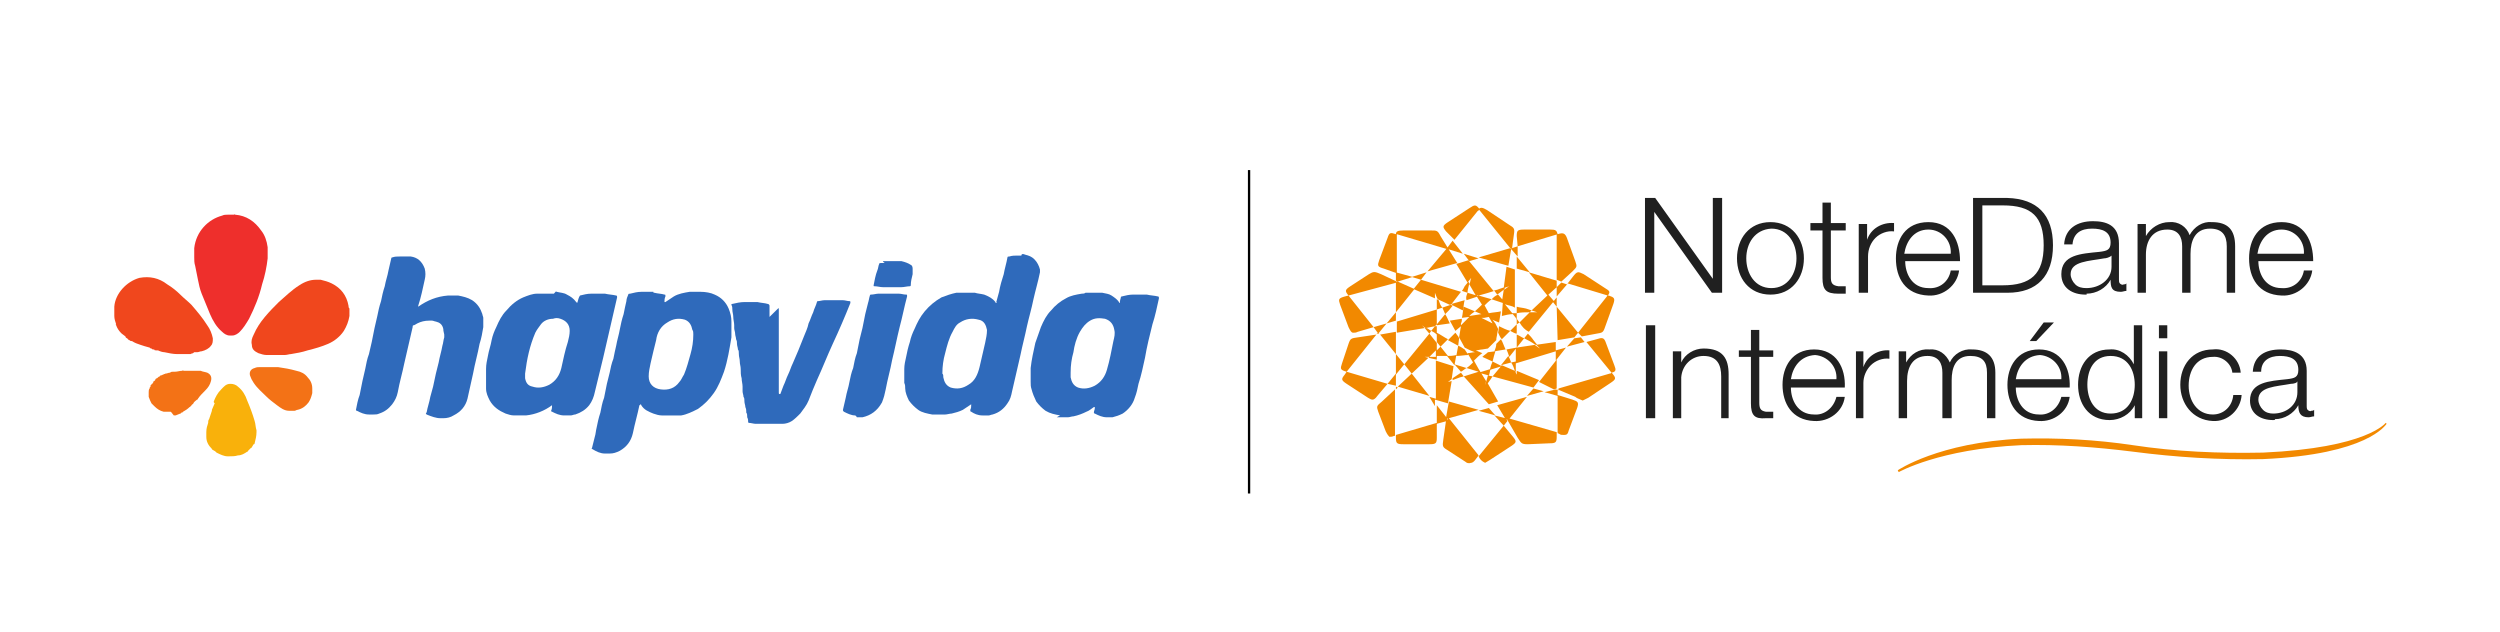
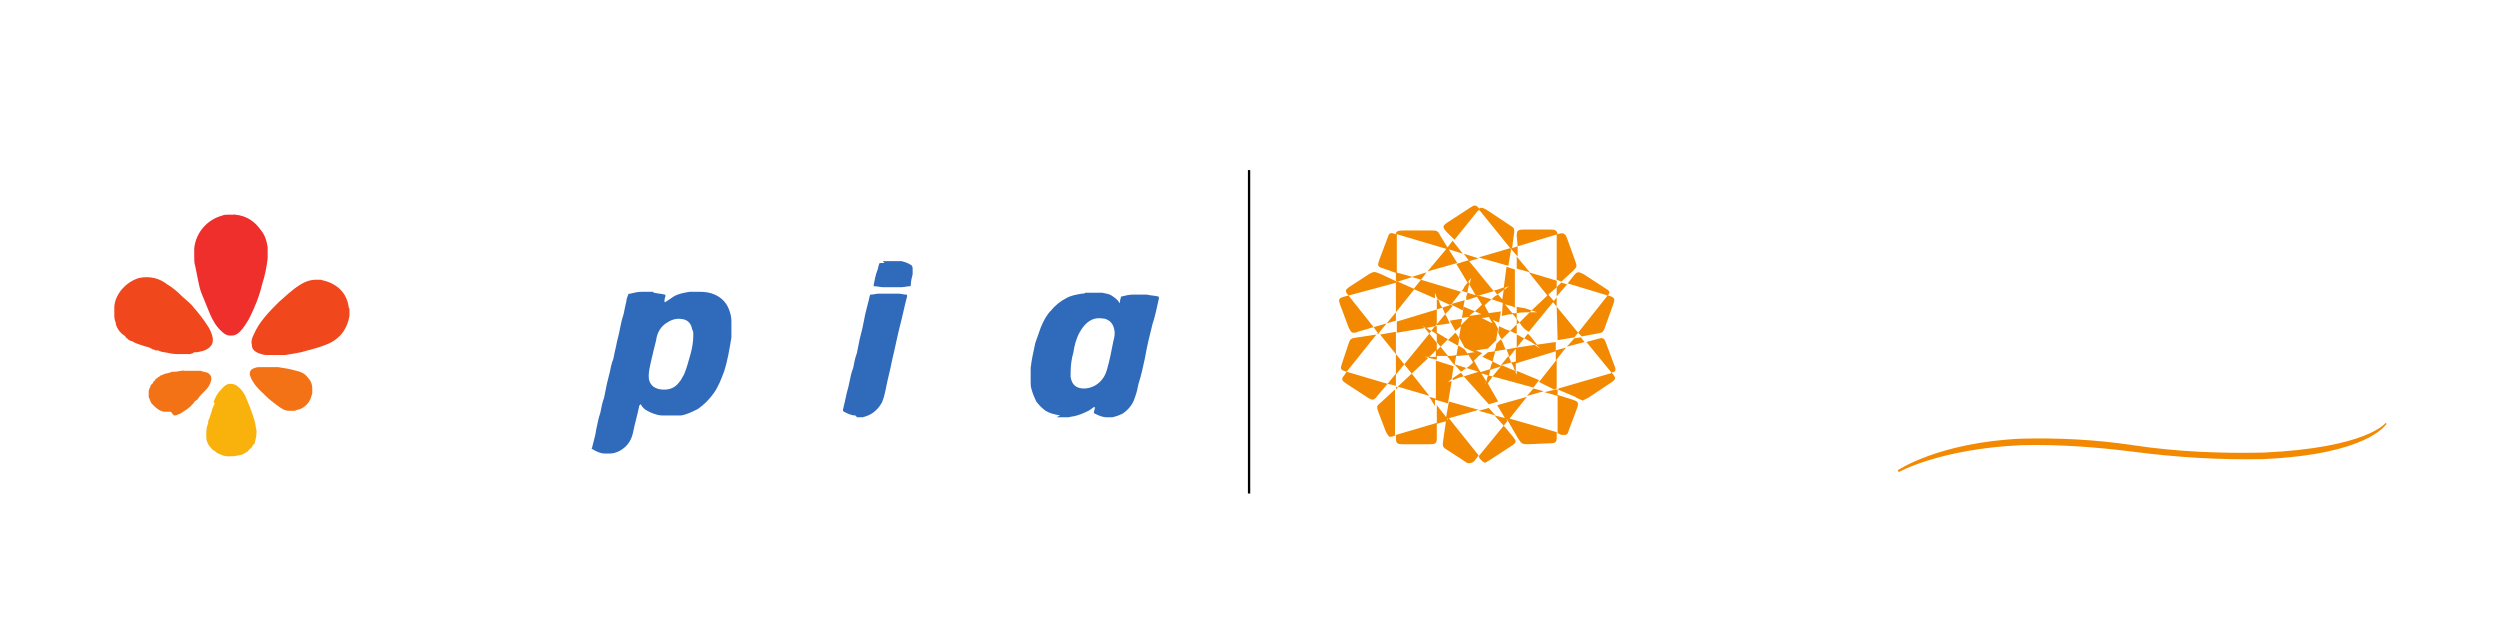
<svg xmlns="http://www.w3.org/2000/svg" id="Camada_1" x="0px" y="0px" viewBox="0 0 269 68" style="enable-background:new 0 0 269 68;" xml:space="preserve">
  <style type="text/css">	.st0{fill:#F28900;}	.st1{fill:#202020;}	.st2{fill:none;stroke:#000000;stroke-width:0.25;stroke-miterlimit:10;}	.st3{fill:#EE2F2C;}	.st4{fill:#F0471D;}	.st5{fill:#F9B10B;}	.st6{fill:#F37216;}	.st7{fill:#2F6ABB;}</style>
  <g>
    <g>
      <path id="Caminho_127" class="st0" d="M256.7,45.5c0,0-2,2.7-13.2,3.2c-4.7,0.1-9.4-0.1-14-0.8c-4-0.6-8-0.8-12-0.7   c-8.9,0.4-13.3,3.4-13.3,3.4l0.1,0.2c0,0,4.4-2.5,13.2-2.9c4-0.1,8,0.2,12,0.7c4.6,0.6,9.3,0.9,14,0.8c11.3-0.5,13.2-3.7,13.3-3.8   L256.7,45.5z" />
-       <path id="União_3" class="st1" d="M244.6,45.2c-1.4,0-2.5-0.7-2.5-2.1c0-2,2.1-2.1,4-2.3c0.8-0.1,1.2-0.2,1.2-1   c0-1.2-0.9-1.5-2-1.5c-1.1,0-2,0.5-2,1.7h-0.9c0.1-1.7,1.3-2.4,3-2.4c1.3,0,2.8,0.4,2.8,2.3v3.8c0,0.1,0,0.3,0.1,0.4   c0.1,0.1,0.3,0.2,0.4,0.1c0.1,0,0.2,0,0.3-0.1v0.7c-0.2,0-0.4,0.1-0.6,0.1c-0.9,0-1.1-0.5-1.1-1.3h0c-0.5,0.9-1.5,1.5-2.5,1.5   C244.8,45.2,244.7,45.2,244.6,45.2z M246.5,41.3c-1.6,0.3-3.5,0.3-3.5,1.7c0,0.4,0.2,0.8,0.5,1.1c0.3,0.3,0.7,0.4,1.1,0.4   c1.4,0,2.6-0.9,2.6-2.3V41h0C247.2,41.2,246.8,41.3,246.5,41.3L246.5,41.3z M227,45.2c-2.3,0-3.4-1.8-3.4-3.8s1.1-3.8,3.4-3.8   c1.1-0.1,2.1,0.6,2.6,1.6h0v-4.2h0.9v10h-0.8v-1.4h0C229.2,44.6,228.1,45.2,227,45.2L227,45.2z M224.6,41.4c0,1.5,0.7,3.1,2.5,3.1   l0,0c1.9,0,2.6-1.6,2.6-3.1s-0.7-3.1-2.6-3.1C225.3,38.3,224.6,39.8,224.6,41.4z M234.6,41.4c0-2.1,1.3-3.8,3.5-3.8   c1.5-0.2,2.9,1,3,2.5h-0.9c-0.1-1-1.1-1.8-2.1-1.7c-1.8,0-2.6,1.5-2.6,3.1s0.9,3.1,2.6,3.1c1.2,0,2.1-0.9,2.2-2.1h0.9   c-0.1,1.6-1.5,2.9-3.1,2.8C235.9,45.2,234.6,43.4,234.6,41.4L234.6,41.4z M216,41.4c0-1.9,1-3.8,3.4-3.8c2.4,0,3.4,2,3.3,4.1h-5.8   c0,1.3,0.7,2.9,2.5,2.9c1.1,0.1,2.1-0.7,2.4-1.9h0.9c-0.2,1.6-1.7,2.7-3.3,2.6C217,45.2,216,43.4,216,41.4L216,41.4z M216.9,40.8   h4.9c0.1-1.4-1-2.5-2.3-2.6c0,0,0,0,0,0C217.9,38.3,217.1,39.5,216.9,40.8L216.9,40.8z M191.8,41.4c0-1.9,1-3.8,3.4-3.8   c2.4,0,3.4,2,3.3,4.1h-5.8c0,1.3,0.7,2.9,2.5,2.9c1.1,0.1,2.1-0.7,2.4-1.9h0.9c-0.2,1.6-1.7,2.7-3.3,2.6   C192.8,45.2,191.8,43.4,191.8,41.4L191.8,41.4z M192.7,40.8h4.9c0.1-1.4-1-2.5-2.3-2.6c0,0,0,0,0,0   C193.7,38.3,192.9,39.5,192.7,40.8L192.7,40.8z M188.4,43.4v-5h-1.3v-0.7h1.3v-2.2h0.9v2.2h1.5v0.7h-1.5v4.9c0,0.6,0.1,0.9,0.7,1   c0.3,0,0.5,0,0.8,0V45c-0.3,0-0.5,0-0.8,0C188.8,45.1,188.4,44.7,188.4,43.4L188.4,43.4z M209,45v-4.9c0-1-0.4-1.8-1.6-1.8   c-1.6,0-2.2,1.2-2.2,2.7v4h-0.9v-7.2h0.8V39h0c0.5-0.9,1.4-1.5,2.5-1.4c1-0.1,1.8,0.5,2.2,1.4c0.4-0.9,1.4-1.5,2.4-1.4   c1.6,0,2.5,0.8,2.5,2.5V45h-0.9v-4.9c0-1.2-0.5-1.8-1.8-1.8c-1.6,0-2,1.3-2,2.6V45L209,45z M177.1,45v-10h1v10L177.1,45z    M232.3,45v-7.2h0.9V45L232.3,45z M185.2,45v-4.5c0-1.2-0.4-2.2-1.9-2.2c-1.3,0-2.3,1-2.4,2.3c0,0.1,0,0.1,0,0.2V45h-0.9v-7.2h0.9   V39h0c0.4-0.9,1.4-1.5,2.4-1.5c2.1,0,2.7,1.1,2.7,2.8V45L185.2,45z M199.7,45v-7.2h0.8v1.7h0c0.4-1.2,1.6-1.9,2.8-1.8v0.9   c-0.7-0.1-1.5,0.2-2,0.7c-0.5,0.5-0.8,1.2-0.8,1.9V45L199.7,45z M218.4,36.7l1.5-2h1.1l-1.9,2H218.4z M232.3,36.4v-1.4h0.9v1.4   H232.3z M224.4,31.7c-1.4,0-2.6-0.7-2.6-2.2c0-2.1,2.1-2.2,4.1-2.4c0.8-0.1,1.2-0.2,1.2-1c0-1.2-0.9-1.5-2-1.5   c-1.2,0-2,0.5-2.1,1.7h-0.9c0.1-1.7,1.4-2.5,3.1-2.5c1.4,0,2.8,0.4,2.8,2.4v3.9c0,0.1,0,0.3,0.1,0.4c0.1,0.1,0.3,0.2,0.4,0.1   c0.1,0,0.2,0,0.3-0.1v0.8c-0.2,0-0.4,0.1-0.6,0.1c-1,0-1.1-0.5-1.1-1.3h0c-0.5,0.9-1.5,1.5-2.6,1.5   C224.6,31.7,224.5,31.7,224.4,31.7L224.4,31.7z M226.4,27.8c-1.6,0.3-3.6,0.3-3.6,1.7c0,0.4,0.2,0.8,0.5,1.1   c0.3,0.3,0.7,0.4,1.2,0.4c1.4,0,2.7-0.9,2.7-2.3v-1.2h0C227,27.7,226.6,27.8,226.4,27.8L226.4,27.8z M242,27.8c0-2,1-3.9,3.5-3.9   c2.5,0,3.4,2.1,3.4,4.2h-5.9c0,1.3,0.7,2.9,2.5,2.9c1.2,0.1,2.2-0.7,2.4-1.9h0.9c-0.2,1.6-1.7,2.8-3.3,2.7   C243,31.7,242,29.9,242,27.8z M242.9,27.3h5c0.1-1.4-1-2.6-2.4-2.6c0,0,0,0,0,0C243.9,24.7,243.1,26,242.9,27.3L242.9,27.3z    M204,27.8c0-2,1-3.9,3.5-3.9c2.5,0,3.4,2.1,3.4,4.2h-5.9c0,1.3,0.7,2.9,2.5,2.9c1.2,0.1,2.2-0.7,2.4-1.9h0.9   c-0.2,1.6-1.7,2.8-3.3,2.7C205,31.7,204,29.9,204,27.8L204,27.8z M204.9,27.3h5c0.1-1.4-1-2.6-2.4-2.6c0,0,0,0,0,0   C205.9,24.7,205.1,26,204.9,27.3L204.9,27.3z M186.9,27.8c0-2.1,1.3-3.9,3.6-3.9c2.3,0,3.6,1.8,3.6,3.9s-1.3,3.9-3.6,3.9   S186.9,29.9,186.9,27.8L186.9,27.8z M187.9,27.8c0,1.6,0.9,3.2,2.7,3.2c1.8,0,2.7-1.6,2.7-3.2c0-1.6-0.9-3.2-2.7-3.2   C188.8,24.7,187.9,26.2,187.9,27.8z M196.1,29.9v-5.1h-1.3v-0.8h1.3v-2.2h0.9v2.2h1.6v0.8h-1.6v5c0,0.6,0.1,0.9,0.8,1   c0.3,0,0.5,0,0.8,0v0.8c-0.3,0-0.5,0-0.8,0C196.5,31.6,196.1,31.2,196.1,29.9L196.1,29.9z M239.6,31.5v-5c0-1.2-0.5-1.9-1.8-1.9   c-1.6,0-2.1,1.3-2.1,2.7v4.2h-0.9v-5c0-1-0.4-1.8-1.6-1.8c-1.6,0-2.3,1.2-2.3,2.7v4.1H230v-7.4h0.9v1.3h0c0.5-0.9,1.5-1.5,2.5-1.5   c1-0.1,1.9,0.5,2.2,1.4c0.5-0.9,1.4-1.5,2.4-1.4c1.7,0,2.5,0.8,2.5,2.6v5L239.6,31.5z M200,31.5v-7.4h0.9v1.7h0   c0.4-1.2,1.6-1.9,2.9-1.8v0.9c-0.7-0.1-1.5,0.2-2,0.7c-0.5,0.5-0.8,1.2-0.8,2v3.9L200,31.5z M212.3,31.5V21.3h3.7   c3.2,0.1,4.9,1.8,4.9,5.1s-1.7,5.1-4.9,5.1L212.3,31.5z M213.3,30.7h2.2c3,0,4.4-1.2,4.4-4.3s-1.3-4.3-4.4-4.3h-2.2L213.3,30.7z    M184.2,31.5l-6.2-8.7h0v8.7h-1V21.3h1.1l6.2,8.7h0v-8.7h1v10.2H184.2z" />
    </g>
    <g>
      <path id="União_12" class="st0" d="M157.7,49.7l-2-1.3c-0.5-0.3-0.5-0.4-0.4-1.1l0.3-2.1l0.2-0.1l-0.2-0.2l0.3-1.7l3.2,0.9   l-3.2,0.9l3.2,4l-0.3,0.4c-0.2,0.3-0.4,0.4-0.5,0.4C158,49.9,157.8,49.8,157.7,49.7z M159.2,49.3l-0.1-0.2l2.7-3.3l1,1.2   c0.4,0.5,0.4,0.6-0.2,1l-2.3,1.5c-0.2,0.1-0.3,0.2-0.5,0.3C159.6,49.7,159.4,49.6,159.2,49.3z M151,47.8c-0.7,0-0.8-0.1-0.8-0.7   v-0.3l4.4-1.3v1.6c0,0.6-0.1,0.7-0.8,0.7L151,47.8z M164.4,47.8c-0.7,0-0.7-0.1-1.1-0.7l-1.1-1.9l0.1-0.2l5.2,1.5v0.5   c0,0.6-0.1,0.7-0.8,0.7L164.4,47.8z M149.1,46.4l-0.8-2.1c-0.2-0.6-0.2-0.6,0.4-1.1l1.4-1.3v5l-0.1,0c-0.2,0.1-0.3,0.1-0.5,0.1   C149.4,46.9,149.3,46.8,149.1,46.4z M167.8,46.7l-0.2-0.1v-4.1l1.6,0.5c0.6,0.2,0.7,0.3,0.5,0.9l-0.9,2.4   c-0.1,0.4-0.2,0.5-0.5,0.5C168.1,46.8,167.9,46.8,167.8,46.7L167.8,46.7z M160.8,44.7l1.2,0.3l0.2,0.3l-0.4,0.5L160.8,44.7z    M154.6,43.6l1.1,1.4l0,0.3l-1.1,0.3L154.6,43.6z M162,45.1l-0.9-1.5l3.2-0.9l-2,2.5L162,45.1z M159.1,44.2l1.1-0.3l0.7,0.8   L159.1,44.2z M157.5,40.5l-0.4,0.1l-0.8,0.3l0-0.2c0.3-0.2,0.6-0.4,0.9-0.6L157.5,40.5l1.6-0.5l-1.3-0.4c-0.2,0.1-0.4,0.3-0.6,0.4   l-0.7-0.8v0l1.3,0.4l0,0c0.3-0.2,0.5-0.4,0.7-0.6l-0.6-1c0.3,0,0.5-0.1,0.8-0.1l-0.5-0.2c-0.2-0.1-0.4-0.2-0.6-0.3l-0.6-1.1   l0.2-1.2l-0.6,0.5c-0.2-0.4-0.4-0.7-0.6-1.1l1.3-0.2c0,0.2,0,0.3-0.1,0.5l0,0.2l0.9-0.9l-0.8,0.1c0.1-0.4,0.1-0.8,0.2-1.2l1.2,0.5   l-0.4,0.3l-0.2,0.2l1.3-0.2l-0.7-0.3c0.3-0.3,0.7-0.6,0.9-0.9l0.6,1.1c0.5-0.1,0.9-0.1,1.3-0.2l-0.2,1.2l-0.5-0.2l-0.2-0.1   l0.3,0.4c0.1,0.2,0.2,0.4,0.3,0.6l-0.1,0.5c0,0.2-0.1,0.4-0.1,0.7l-0.4,0.4c-0.2,0.2-0.3,0.3-0.5,0.5l-0.6,0.1   c-0.2,0-0.5,0.1-0.7,0.1l0.7,0.3c-0.3,0.2-0.6,0.5-0.9,0.8l0.5,0.9l0,0h0l0.8,1.3c0,0.1-0.1,0.3-0.1,0.4l0.2-0.3l1.2,2.1l-1,0.3   L157.5,40.5z M160.6,34.8l-0.4-0.7l-0.5,0.1l-0.3,0L160.6,34.8z M153.8,42.7l0.7,0.2v-4.1h0l1.9,0.6l0,0l-0.2,1.4   c-0.1,0.1-0.3,0.2-0.4,0.3l0.4-0.1l-0.4,2.4l-1.4-0.4v0.7L153.8,42.7z M147.2,42.8l-2.3-1.5c-0.6-0.4-0.6-0.5-0.2-1l0.2-0.3   l4.4,1.3l-1.1,1.3c-0.2,0.3-0.4,0.4-0.5,0.4C147.5,43,147.4,42.9,147.2,42.8L147.2,42.8z M169.5,42.7l-1.9-0.8v0.7l-1.4-0.4   l1.2-0.3l0.3,0.1v-0.2l5.5-1.6c0.1,0,0.1,0,0.2-0.1l-2.7-3.3l1.1-0.3c0.6-0.2,0.8-0.2,1,0.4l0.9,2.4c0.2,0.5,0.2,0.7-0.3,0.8   l0.1,0.1c0.4,0.5,0.4,0.6-0.2,1l-2.4,1.6c-0.2,0.1-0.4,0.2-0.6,0.3C169.8,42.9,169.6,42.8,169.5,42.7L169.5,42.7z M165,41.8   l1.1,0.3l-1.8,0.5L165,41.8z M150.4,41.6l1.5-1.4l-0.8-1l2.7-3.3l0,0l0.8,1v0.8l0.4-0.4l-0.4-0.5v-1c0.4,0.2,0.8,0.5,1.2,0.7   l-0.8,0.8l0.8,1l0,0c-0.4,0-0.8,0-1.2,0v0.4l-0.9-0.2l0.1-0.1c0.2,0,0.5,0,0.7,0v-0.7l-0.7,0.7l-0.5,0l0.4,0.1l-1.8,1.7l1.9,2.4   L150.4,41.6z M150.2,41.6l0.2,0.1l-0.2,0.2V41.6z M160.6,40.5l1-1.2l1.4,0.6c-0.1-0.3-0.2-0.6-0.4-0.9l-1.1,0.3l0.8-1l0,0   c0.1,0.2,0.2,0.4,0.3,0.7l0.5-0.1v0.3l0,0.8l-0.1-0.1c0.1,0.1,0.1,0.3,0.2,0.4l0-0.4l2.4,1l-0.6,0.8L160.6,40.5z M165.6,41.1   l1.9-2.4v3.1l-0.3,0.1L165.6,41.1z M149.3,41.3l0.9-1.1v1.3L149.3,41.3z M159.8,41.4c0.1-0.3,0.2-0.6,0.3-1l0.5,0.1l-0.2,0.3   l-0.5,0.7L159.8,41.4z M159.1,40.1L159.1,40.1l1.3-0.4h0c-0.1,0.2-0.1,0.5-0.2,0.7L159.1,40.1z M150.2,38.1l0.9,1.1l-0.9,1.1V38.1   z M144.9,40c-0.7-0.2-0.7-0.3-0.5-0.9l0.7-2.1c0.2-0.6,0.3-0.6,1-0.7l2-0.3L144.9,40L144.9,40z M160.6,38.9l-1.1-0.5   c0.2-0.2,0.4-0.3,0.6-0.5l0.8-0.1C160.8,38.1,160.7,38.5,160.6,38.9l1,0.5l-1.3,0.4C160.4,39.4,160.5,39.1,160.6,38.9z    M156.5,39.3l-0.8-1c0.3,0,0.6,0,1-0.1L156.5,39.3L156.5,39.3z M163.2,37.4l2-0.3c-0.4-0.3-0.8-0.5-1.2-0.7l0.4-0.5   c0.2,0.2,0.4,0.4,0.6,0.7l0.4,0.5l-0.3,0c0.2,0.1,0.4,0.3,0.6,0.4l-0.4-0.4l2.1-0.3v0.9l1.1-0.3l-1.1,1.4v-1l-4.3,1.3V37.4z    M162.1,37.6l1.1-0.2l-0.8,1C162.3,38.1,162.2,37.8,162.1,37.6L162.1,37.6z M156.9,37.2c-0.4-0.2-0.7-0.4-1.1-0.6l0.8-0.8l0.3,0.4   l0.1,0.2L156.9,37.2c0.3,0.1,0.5,0.3,0.7,0.4l0.4,0.6c-0.4,0-0.8,0.1-1.3,0.1L156.9,37.2z M148.5,36l1.7-0.3v2.4L148.5,36z    M161,37l0.5-0.5c0.2,0.3,0.3,0.7,0.5,1.1l-1.2,0.2C160.9,37.5,161,37.3,161,37z M163.2,36c0.3,0.1,0.5,0.3,0.8,0.4l-0.8,1V36z    M169.4,36.4l0.7-0.1l0.4,0.5l-1.9,0.5L169.4,36.4z M167.5,33l2.3,2.8l-0.4,0.5l-1.8,0.3L167.5,33z M161.2,35.8l0.1-0.7   c0.4,0.2,0.8,0.4,1.2,0.5l-0.9,0.9C161.4,36.3,161.3,36,161.2,35.8L161.2,35.8z M169.8,35.8l3.1-3.9c0-0.1,0.1-0.1,0.1-0.1l0.1,0   c0.6,0.2,0.7,0.3,0.5,0.9l-0.9,2.5c-0.2,0.6-0.3,0.6-0.9,0.7l-1.6,0.3L169.8,35.8z M148.3,35.8l0.1,0.1l-0.3,0L148.3,35.8z    M162.5,35.6l0.7-0.7v1C163,35.9,162.7,35.7,162.5,35.6z M154,35.6l-0.2,0.3l-0.5-0.6l0.2,0C153.6,35.3,153.8,35.5,154,35.6   l0.4-0.5l-1,0.2c-0.1-0.1-0.3-0.2-0.4-0.3l0.3,0.3l-3,0.5v-1.2l4.3-1.3c0-0.2,0-0.3,0-0.5l0-0.6l0.2,0.1c0.1,0.3,0.2,0.6,0.4,0.8   l-0.6,0.2c0,0.6,0,1,0,1.6l-0.2,0.2l0.2,0v0.9C154.4,35.8,154.2,35.7,154,35.6z M147.8,35.2l1.4-0.4l-0.9,1.1L147.8,35.2z    M163.5,34.7L163.5,34.7l-0.3,0.2v-0.6L163.5,34.7l1.1-1.1c0.2,0,0.5,0,0.8,0l-0.6-0.2l-0.2,0.2c-0.5,0-0.9,0-1.4,0.1V33   c0.3,0.1,0.6,0.1,1,0.2l0.6,0.2l1.8-1.7l0.6,0.7l-2.7,3.3C164.1,35.5,163.8,35.2,163.5,34.7L163.5,34.7z M145.1,35.2l-0.9-2.4   c-0.2-0.6-0.2-0.7,0.5-0.9l0.4-0.1l2.7,3.4l-1.7,0.5c-0.2,0.1-0.3,0.1-0.5,0.1C145.4,35.8,145.3,35.6,145.1,35.2L145.1,35.2z    M154.6,35v-0.1l0.9-1.1c-0.1-0.2-0.2-0.5-0.3-0.7l0.9-0.3l0.2,0.1l-0.4,0.5l-0.4,0.4c0.2,0.3,0.3,0.6,0.5,1L154.6,35L154.6,35z    M150.2,33.6v0.9l-1,0.3L150.2,33.6z M163.1,34.2l-0.4-0.5c0.2,0,0.3,0,0.5,0v0.7L163.1,34.2z M161.7,32.6l-0.6-0.2l-0.6-0.2   c0.2-0.2,0.4-0.4,0.7-0.5l0.6,0.7L161.7,32.6L161.7,32.6l0.2,0.1l0.9,1.1c-0.4,0-0.8,0.1-1.2,0.2L161.7,32.6z M150.2,30.3l0.2,0   l1.8,0.8l-2,2.5V30.3z M156.2,32.8L156.2,32.8l0.1-0.1l-0.3,0.1l-1.3-0.6c-0.1-0.2-0.2-0.4-0.3-0.7l0,0.6l-2.3-1l0.8-1l-1-0.3   l1.6-0.5l-0.6,0.8l4.3,1.3c-0.4,0.5-0.6,0.8-1,1.3l1.4-0.4c-0.1,0.3-0.1,0.7-0.2,1.1L156.2,32.8z M161.8,32.7l-0.2-0.2l0.2-1.3   c0.2-0.1,0.4-0.3,0.6-0.4l-0.6,0.2l0.3-2.3l0.9,0.3v4.1C162.7,32.9,162.4,32.9,161.8,32.7L161.8,32.7z M158.9,31.9L158.9,31.9   l0.2-0.1l1.4,0.4c-0.3,0.2-0.6,0.5-0.9,0.8L158.9,31.9z M167.1,32.5l0.4-0.5V33L167.1,32.5z M157.9,31.5l-0.6-0.2   c0.1-0.1,0.2-0.3,0.3-0.5l0.4-0.5l0.1,0.2C158,31,157.9,31.2,157.9,31.5l1,0.3l0.1,0.1l-0.6,0.2l-0.6,0.2   C157.7,32,157.8,31.8,157.9,31.5L157.9,31.5z M167.5,30.9l-1,0.9l-2-2.5l3,0.9v-4.8c0-0.1,0-0.1,0-0.2l0.1,0   c0.6-0.2,0.8-0.1,1,0.4l0.9,2.5c0.2,0.6,0.2,0.6-0.3,1.1l-1.2,1.1l-0.5-0.2L167.5,30.9l0.5-0.5l0.6,0.2l0.7-0.9   c0.4-0.5,0.5-0.5,1.1-0.2l2.3,1.5c0.5,0.3,0.6,0.4,0.3,0.8l-4.3-1.3l-1.2,1.4V30.9z M158.8,31.8l-0.7-1.2c0.1-0.2,0.1-0.4,0.2-0.7   l-0.4,0.5l-1.2-2l1.3-0.4l2.7,3.3c0.2-0.1,0.4-0.1,0.6-0.2l0.6-0.2l0,0.2c-0.3,0.2-0.5,0.4-0.8,0.6l-0.3-0.4   c-0.6,0.2-1,0.3-1.7,0.5L158.8,31.8z M145.1,31.8c-0.4-0.5-0.4-0.6,0.2-1l2-1.3c0.5-0.3,0.6-0.3,1.3,0l1.7,0.8v0.1L145.1,31.8   L145.1,31.8z M150.2,30.2v-0.9l1.8,0.5l-1.6,0.5L150.2,30.2z M155.7,26.7l0.1,0l1,1.6l-3.2,0.9L155.7,26.7z M163.2,28.9v-1.3   l1.4,1.7L163.2,28.9z M148.9,28.9c-0.7-0.2-0.7-0.3-0.5-0.9l0.9-2.4c0.2-0.6,0.3-0.6,0.9-0.4c0-0.3,0.2-0.4,0.8-0.4h3   c0.6,0,0.7,0,1,0.6l0.8,1.3l-0.1,0.1l-5.4-1.6l0,0c0,0.1,0,0.2,0,0.3v3.9L148.9,28.9z M159.1,27.7l3.4-1l0.1,0.1l0-0.1l-0.1,0   l-3.4-4.2l0,0c0.2-0.2,0.4-0.2,0.9,0.1l2.4,1.6c0.5,0.3,0.6,0.4,0.5,1l-0.2,1.5l0.6-0.2v1.1l-0.7-0.8l-0.3,1.8L159.1,27.7z    M157.5,27.3l1.6,0.5l-1,0.3L157.5,27.3z M155.8,26.8l-0.1-0.1l0.6-0.8l1.1,1.4L155.8,26.8z M163.2,25.4c0-0.6,0.1-0.7,0.8-0.7   h2.8c0.6,0,0.7,0.1,0.8,0.5l-4.3,1.3L163.2,25.4z M155.6,24.9c-0.4-0.5-0.4-0.6,0.2-1l2.3-1.5c0.6-0.4,0.7-0.4,1.1,0.1   c-0.1,0.1-0.1,0.2-0.2,0.2l-2.5,3.1L155.6,24.9z" />
    </g>
  </g>
  <line class="st2" x1="134.4" y1="18.3" x2="134.4" y2="53.1" />
  <g>
    <path class="st3" d="M25.3,23.1c1.2,0.1,2.1,0.7,2.8,1.7c0.4,0.5,0.6,1.1,0.7,1.8c0,0.1,0,0.1,0,0.2c0,0.2,0,0.4,0,0.6  c0,0.1,0,0.1,0,0.2c0,0,0,0.1,0,0.1c0,0,0,0.1,0,0.1c-0.1,0.9-0.3,1.9-0.6,2.8c-0.3,1.3-0.8,2.5-1.4,3.7c-0.3,0.5-0.6,1-1,1.4  c-0.2,0.2-0.5,0.4-0.8,0.4c-0.1,0-0.2,0-0.3,0c-0.3,0-0.6-0.2-0.8-0.4c-0.6-0.5-1-1.2-1.3-1.9c-0.3-0.7-0.6-1.5-0.9-2.2  c-0.2-0.5-0.3-1-0.4-1.5c-0.1-0.5-0.2-1-0.3-1.5c-0.1-0.3-0.1-0.6-0.1-0.9c0-0.1,0-0.1,0-0.2c0-0.1,0-0.1,0-0.2c0-0.2,0-0.4,0-0.6  c0.2-1.8,1.5-3.1,3-3.5c0.2-0.1,0.4-0.1,0.6-0.1c0.2,0,0.3,0,0.5,0c0.1,0,0.1,0,0.2,0C25.2,23.1,25.2,23,25.3,23.1z" />
    <path class="st4" d="M20.5,38.1c-0.1,0-0.3,0-0.4,0c-0.1,0-0.2,0-0.4,0c-0.1,0-0.1,0-0.2,0c-0.1,0-0.1,0-0.2,0c0,0-0.1,0-0.1,0  c0,0-0.1,0-0.1,0c-0.5,0-0.9-0.1-1.4-0.2c-0.2,0-0.5-0.1-0.7-0.2c-0.1,0-0.1,0-0.2,0c-0.1,0-0.2,0-0.2-0.1c0,0-0.1,0-0.1,0  c-0.1,0-0.1,0-0.2-0.1c-0.1,0-0.1,0-0.2-0.1c-0.4-0.1-0.7-0.2-1-0.3c-0.3-0.1-0.6-0.2-0.9-0.4c0,0-0.1,0-0.1,0  c-0.1,0-0.1-0.1-0.2-0.1c0,0-0.1,0-0.1-0.1c-0.1,0-0.1-0.1-0.1-0.1c-0.1,0-0.2-0.1-0.2-0.2c-0.1-0.1-0.3-0.2-0.4-0.3  c0,0-0.1-0.1-0.1-0.1c-0.2-0.2-0.4-0.5-0.5-0.8c0,0-0.1-0.1,0-0.1c-0.1-0.3-0.2-0.6-0.2-0.9c0,0,0-0.1,0-0.1c0,0,0-0.1,0-0.1  c0-0.1,0-0.1,0-0.2c0-0.1,0-0.3,0-0.4c0-0.1,0-0.1,0-0.2c0.1-1.4,1.3-2.7,2.7-3.1c1.1-0.2,2.1,0,3,0.7c0.5,0.3,1,0.7,1.4,1.1  c0.4,0.4,0.8,0.7,1.2,1.1c0.6,0.7,1.2,1.4,1.7,2.2c0.3,0.4,0.5,0.9,0.6,1.4c0,0,0,0.1,0,0.1c0,0.2,0,0.5-0.2,0.7  c-0.2,0.3-0.6,0.5-1,0.6c-0.2,0-0.3,0.1-0.5,0.1c0,0-0.1,0-0.1,0c0,0-0.1,0-0.1,0c0,0,0,0-0.1,0C20.7,38.1,20.6,38,20.5,38.1z" />
    <path class="st4" d="M34.5,30.1c0.4,0.1,0.8,0.2,1.2,0.4c1,0.5,1.6,1.3,1.8,2.4c0,0.1,0,0.2,0.1,0.3c0,0,0,0.1,0,0.1  c0,0.2,0,0.3,0,0.5c0,0.1,0,0.1,0,0.2c-0.1,0.6-0.3,1.1-0.6,1.6c-0.4,0.6-1,1.1-1.7,1.4c-0.7,0.3-1.4,0.5-2.2,0.7  c-0.6,0.2-1.2,0.3-1.8,0.4c-0.2,0-0.4,0.1-0.7,0.1c0,0-0.1,0-0.1,0c0,0-0.1,0-0.1,0c-0.1,0-0.1,0-0.2,0c-0.1,0-0.1,0-0.2,0  c-0.1,0-0.2,0-0.3,0c-0.1,0-0.3,0-0.4,0c-0.1,0-0.2,0-0.3,0c-0.1,0-0.1,0-0.2,0c0,0-0.1,0-0.1,0c-0.3,0-0.6-0.1-0.9-0.2  c-0.4-0.2-0.7-0.4-0.7-0.9c-0.1-0.4,0-0.7,0.2-1.1c0.3-0.7,0.7-1.3,1.2-1.9c0.5-0.6,1-1.1,1.5-1.6c0.7-0.6,1.4-1.3,2.2-1.8  c0.6-0.4,1.2-0.6,1.8-0.6c0.1,0,0.2,0,0.4,0c0.1,0,0.1,0,0.2,0C34.4,30.1,34.5,30.1,34.5,30.1z" />
    <path class="st5" d="M23,43.2c0.2-0.5,0.4-0.9,0.8-1.3c0.3-0.3,0.5-0.6,1-0.6c0.3,0,0.6,0.1,0.8,0.3c0.5,0.4,0.8,0.9,1,1.5  c0.3,0.7,0.6,1.5,0.8,2.2c0.1,0.3,0.1,0.7,0.2,1c0,0.1,0,0.1,0,0.2c0,0.4-0.1,0.8-0.2,1.2c0,0,0,0.1-0.1,0.1  c-0.1,0.1-0.1,0.2-0.2,0.3c0,0,0,0.1-0.1,0.1c-0.1,0.1-0.2,0.2-0.3,0.3c0,0.1-0.1,0.1-0.1,0.1c-0.3,0.2-0.6,0.4-1,0.4  c-0.3,0.1-0.6,0.1-1,0.1c0,0-0.1,0-0.1,0c-0.4,0-0.8-0.2-1.2-0.4c0,0-0.1-0.1-0.1-0.1c-0.1-0.1-0.2-0.1-0.3-0.2  c-0.1,0-0.1-0.1-0.1-0.1c-0.4-0.4-0.6-0.8-0.6-1.3c0-0.2,0-0.3,0-0.5c0-0.4,0.1-0.7,0.2-1c0-0.1,0-0.3,0.1-0.4  c0.1-0.3,0.2-0.6,0.3-0.9c0,0,0-0.1,0-0.1c0.1-0.2,0.2-0.5,0.3-0.7C23,43.3,23,43.3,23,43.2z" />
    <path class="st6" d="M29.9,39.5c0.7,0.1,1.3,0.2,2,0.4c0.5,0.1,0.9,0.3,1.2,0.7c0.3,0.3,0.5,0.7,0.5,1.2c0,0.1,0,0.3,0,0.4  c0,0,0,0.1,0,0.1c-0.1,0.4-0.2,0.7-0.4,1c-0.3,0.4-0.7,0.7-1.2,0.8c-0.1,0-0.2,0.1-0.3,0.1c-0.1,0-0.1,0-0.2,0c-0.1,0-0.1,0-0.2,0  c-0.1,0-0.1,0-0.2,0c-0.5,0-0.9-0.3-1.3-0.6c-0.4-0.3-0.8-0.6-1.1-0.9c-0.5-0.5-1-0.9-1.4-1.5c-0.2-0.3-0.3-0.5-0.4-0.8  c-0.1-0.4,0.1-0.7,0.5-0.8c0.2-0.1,0.4-0.1,0.6-0.1c0,0,0.1,0,0.1,0c0,0,0.1,0,0.1,0c0.1,0,0.2,0,0.3,0c0.1,0,0.1,0,0.2,0  c0.1,0,0.2,0,0.3,0c0.1,0,0.1,0,0.2,0c0,0,0.1,0,0.1,0c0,0,0.1,0,0.1,0C29.8,39.5,29.8,39.5,29.9,39.5z" />
    <path class="st6" d="M18.3,44.3c-0.1,0-0.1,0-0.2,0c-0.1,0-0.1,0-0.2,0c-0.1,0-0.1,0-0.2,0c0,0-0.1,0-0.1,0c-0.4-0.1-0.7-0.3-1-0.6  c0,0-0.1-0.1-0.1-0.1c0,0-0.1-0.1-0.1-0.1c0,0-0.1-0.1-0.1-0.1c-0.1-0.2-0.2-0.4-0.3-0.7c0-0.1,0-0.2,0-0.3c0-0.1,0-0.2,0-0.2  c0-0.1,0-0.3,0.1-0.4c0-0.1,0-0.1,0.1-0.2c0,0,0,0,0,0c0,0,0-0.1,0-0.1c0,0,0-0.1,0.1-0.1c0-0.1,0-0.1,0.1-0.1  c0-0.1,0.1-0.1,0.1-0.2c0,0,0-0.1,0.1-0.1c0,0,0.1-0.1,0.1-0.1c0-0.1,0.1-0.2,0.2-0.2c0.1-0.1,0.2-0.2,0.3-0.2  c0-0.1,0.1-0.1,0.1-0.1c0.1,0,0.2-0.1,0.3-0.1c0-0.1,0.1,0,0.2-0.1c0.2,0,0.3-0.1,0.5-0.1c0.1-0.1,0.2-0.1,0.3-0.1c0,0,0.1,0,0.1,0  c0,0,0.1,0,0.1,0c0.3,0,0.5-0.1,0.8-0.1c0.1-0.1,0.1,0,0.2,0c0.1,0,0.2,0,0.3,0c0.1,0,0.1,0,0.2,0c0.1,0,0.1,0,0.2,0  c0.3,0,0.5,0,0.8,0c0.1,0,0.1,0,0.2,0c0,0,0.1,0,0.1,0c0.2,0.1,0.4,0.1,0.7,0.2c0.4,0.2,0.5,0.5,0.4,0.9c-0.1,0.4-0.3,0.7-0.6,1  c-0.3,0.3-0.6,0.6-0.8,0.9c0,0.1-0.1,0.1-0.1,0.1c-0.1,0.1-0.3,0.2-0.4,0.4c0,0.1-0.1,0.1-0.1,0.1c0,0,0,0-0.1,0.1  c0,0.1-0.1,0.1-0.1,0.1c0,0,0,0,0,0c0,0.1-0.1,0.1-0.1,0.1c-0.2,0.2-0.5,0.4-0.7,0.5c0,0-0.1,0.1-0.1,0.1c0,0-0.1,0-0.1,0  c0,0.1-0.1,0.1-0.1,0.1c-0.2,0.1-0.3,0.1-0.5,0.2c0,0-0.1,0-0.1,0c0,0-0.1,0-0.1,0C18.4,44.3,18.4,44.3,18.3,44.3z" />
-     <path class="st7" d="M47.7,35.4c-0.1-0.5-0.4-0.7-0.8-0.8c-0.1,0-0.3-0.1-0.4-0.1c-0.1,0-0.2,0-0.3,0c-0.5,0-0.9,0.1-1.3,0.3  c-0.2,0.1-0.3,0.2-0.4,0.2c-0.1,0-0.1,0.1-0.1,0.2c-0.3,1.3-0.6,2.6-0.9,3.9c-0.2,1-0.5,2-0.7,3.1c-0.1,0.5-0.3,0.9-0.6,1.3  c-0.4,0.5-0.8,0.8-1.4,1c-0.2,0.1-0.4,0.1-0.6,0.1c-0.2,0-0.3,0-0.5,0c-0.5,0-0.9-0.2-1.3-0.4c-0.1,0-0.1-0.1-0.1-0.1  c0.1-0.5,0.2-1.1,0.4-1.6c0.1-0.5,0.2-1,0.3-1.5c0.1-0.4,0.2-0.9,0.3-1.3c0.1-0.5,0.2-1.1,0.4-1.6c0.1-0.4,0.2-0.9,0.3-1.3  c0.1-0.5,0.2-1,0.3-1.5c0.1-0.4,0.2-0.9,0.3-1.3c0.1-0.5,0.2-1,0.4-1.6c0.1-0.5,0.2-1,0.4-1.6c0.1-0.6,0.3-1.1,0.4-1.7  c0.1-0.4,0.2-0.9,0.3-1.3c0-0.1,0.1-0.1,0.1-0.1c0.3-0.1,0.5-0.1,0.8-0.1c0,0,0.1,0,0.1,0c0.1,0,0.1,0,0.2,0c0.1,0,0.1,0,0.2,0  c0.2,0,0.5,0,0.7,0c0.7,0.1,1.2,0.5,1.5,1.3c0.1,0.4,0.1,0.8,0,1.2c-0.2,0.9-0.4,1.9-0.7,2.8c0,0,0,0,0,0.1c1-0.7,2-1.1,3.2-1.2  c0.1,0,0.1,0,0.2,0c0.1,0,0.2,0,0.3,0c0.1,0,0.1,0,0.2,0c0.1,0,0.2,0,0.3,0c0,0,0.1,0,0.1,0c0.5,0.1,1,0.2,1.5,0.5  c0.6,0.4,0.9,0.9,1.1,1.5c0,0.1,0.1,0.3,0.1,0.4c0,0.1,0,0.1,0,0.2c0,0.2,0,0.4,0,0.6c0,0.1,0,0.1,0,0.2c-0.1,0.6-0.2,1.2-0.4,1.8  c-0.2,1.1-0.5,2.1-0.7,3.2c-0.2,0.9-0.4,1.8-0.6,2.7c-0.2,0.8-0.7,1.4-1.5,1.8c-0.3,0.2-0.7,0.3-1.1,0.3c-0.1,0-0.2,0-0.3,0  c-0.5,0-1-0.2-1.5-0.4c-0.1-0.1-0.1-0.2,0-0.2c0.1-0.6,0.3-1.1,0.4-1.7c0.1-0.4,0.2-0.7,0.3-1.1c0.1-0.5,0.2-0.9,0.3-1.4  c0.1-0.4,0.2-0.8,0.3-1.2c0.1-0.6,0.3-1.2,0.4-1.8c0.1-0.3,0.1-0.6,0.2-0.9c0-0.1,0-0.2,0-0.3C47.7,35.6,47.7,35.5,47.7,35.4z" />
-     <path class="st7" d="M83.8,33.2c0,0.1,0,0.1,0,0.2c0,0.1,0,0.1,0,0.2c0,0.1,0,0.1,0,0.2c0,0.1,0,0.1,0,0.2c0,0.1,0,0.1,0,0.2  c0,0.1,0,0.1,0,0.2c0,0.1,0,0.1,0,0.2c0,0.1,0,0.1,0,0.2c0,0.1,0,0.1,0,0.2c0,0.1,0,0.1,0,0.2c0,0.1,0,0.1,0,0.2c0,0.1,0,0.1,0,0.2  c0,0.1,0,0.1,0,0.2c0,0.1,0,0.1,0,0.2c0,0.1,0,0.1,0,0.2c0,0.1,0,0.1,0,0.2c0,0.1,0,0.1,0,0.2c0,0.1,0,0.1,0,0.2c0,0.1,0,0.1,0,0.2  c0,0.1,0,0.1,0,0.2c0,0.1,0,0.1,0,0.2c0,0.1,0,0.1,0,0.2c0,0.1,0,0.1,0,0.2c0,0.1,0,0.1,0,0.2c0,0.1,0,0.1,0,0.2c0,0.1,0,0.1,0,0.2  c0,0.1,0,0.1,0,0.2c0,0.1,0,0.2,0,0.3c0,0.1,0,0.2,0,0.2c0,0.1,0,0.2,0,0.3c0,0.1,0,0.2,0,0.2c0,0.1,0,0.2,0,0.3c0,0.1,0,0.2,0,0.3  c0,0.1,0,0.2,0,0.3c0,0.1,0,0.2,0,0.2c0,0.1,0,0.2,0,0.3c0,0.1,0,0.2,0,0.2c0,0.1,0,0.2,0,0.3c0,0.1,0,0.2,0,0.2c0,0.1,0,0.2,0,0.3  c0,0.1,0,0.2,0,0.3c0,0,0,0.1,0.1,0.1c0,0,0.1,0,0.1-0.1c0.1-0.3,0.2-0.5,0.3-0.8c0.2-0.4,0.3-0.8,0.5-1.2c0.2-0.4,0.3-0.8,0.5-1.2  c0.2-0.5,0.4-0.9,0.6-1.4c0.2-0.5,0.4-1,0.6-1.5c0.2-0.5,0.4-0.9,0.5-1.4c0.2-0.4,0.3-0.8,0.5-1.2c0.1-0.4,0.3-0.7,0.4-1.1  c0-0.1,0.1-0.1,0.1-0.1c0.2,0,0.5-0.1,0.7-0.1c0,0,0.1,0,0.1,0c0,0,0.1,0,0.1,0c0,0,0.1,0,0.1,0c0.1,0,0.1,0,0.2,0  c0.1,0,0.2,0,0.2,0c0.3,0,0.6,0,0.8,0c0.1,0,0.2,0,0.2,0c0.1,0,0.1,0,0.2,0c0,0,0.1,0,0.1,0c0.2,0,0.5,0.1,0.7,0.1  c0.1,0,0.1,0,0.1,0.2c-0.6,1.5-1.2,2.9-1.9,4.4c-0.6,1.3-1.1,2.6-1.7,3.9c-0.3,0.7-0.6,1.4-0.9,2.2c-0.2,0.5-0.6,1-0.9,1.4  c-0.3,0.3-0.6,0.6-0.9,0.8c-0.3,0.2-0.7,0.3-1,0.3c-0.1,0-0.2,0-0.2,0c-0.2,0-0.4,0-0.6,0c-0.2,0-0.3,0-0.5,0c-0.1,0-0.2,0-0.3,0  c-0.1,0-0.2,0-0.2,0c-0.1,0-0.2,0-0.2,0c-0.1,0-0.1,0-0.2,0c-0.1,0-0.1,0-0.2,0c-0.1,0-0.1,0-0.2,0c0,0-0.1,0-0.1,0  c0,0-0.1,0-0.1,0c0,0-0.1,0-0.1,0c-0.2,0-0.5-0.1-0.7-0.1c0,0-0.1,0-0.1-0.1c0-0.2,0-0.3-0.1-0.5c0-0.2,0-0.4-0.1-0.5  c0-0.2,0-0.4-0.1-0.6c0-0.2-0.1-0.4-0.1-0.6c0-0.2,0-0.4-0.1-0.5c0-0.2-0.1-0.4-0.1-0.6c0-0.1,0-0.1,0-0.2c0,0,0-0.1,0-0.1  c0,0,0-0.1,0-0.1c0,0,0-0.1,0-0.1c0-0.3-0.1-0.6-0.1-0.9c-0.1-0.3-0.1-0.7-0.1-1c0-0.3-0.1-0.5-0.1-0.8c0-0.3-0.1-0.5-0.1-0.8  c0-0.2,0-0.4-0.1-0.5c0-0.2-0.1-0.4-0.1-0.6c0-0.2,0-0.3-0.1-0.5c0-0.2-0.1-0.4-0.1-0.6c0-0.2-0.1-0.4-0.1-0.6c0,0,0-0.1,0-0.1  c0,0,0-0.1,0-0.1c0,0,0-0.1,0-0.1c0-0.3-0.1-0.6-0.1-0.9c0-0.3-0.1-0.5-0.1-0.8c0-0.2,0-0.3-0.1-0.5c0-0.1,0-0.1,0.1-0.1  c0.4-0.1,0.9-0.2,1.3-0.2c0.1,0,0.1,0,0.2,0c0.1,0,0.3,0,0.4,0c0.1,0,0.1,0,0.2,0c0.1,0,0.3,0,0.4,0c0.1,0,0.1,0,0.2,0  c0.4,0.1,0.8,0.1,1.1,0.2c0.1,0,0.2,0.1,0.2,0.2c0,0.1,0,0.1,0,0.2c0,0.1,0,0.1,0,0.2c0,0.1,0,0.1,0,0.2c0,0.1,0,0.1,0,0.2  c0,0.1,0,0.1,0,0.2c0,0.1,0,0.1,0,0.2C83.8,33.1,83.8,33.1,83.8,33.2z" />
    <path class="st7" d="M92,44.7c-0.4,0-0.8-0.2-1.2-0.4c-0.1-0.1-0.1-0.1-0.1-0.2c0.1-0.4,0.2-0.9,0.3-1.3c0.1-0.6,0.3-1.1,0.4-1.7  c0.1-0.5,0.2-1,0.4-1.5c0.1-0.5,0.2-1.1,0.4-1.6c0.1-0.5,0.2-1,0.3-1.5c0.1-0.4,0.2-0.8,0.3-1.2c0.1-0.5,0.2-1,0.3-1.5  c0.1-0.4,0.2-0.8,0.3-1.2c0.1-0.3,0.1-0.5,0.2-0.8c0-0.1,0.1-0.1,0.1-0.1c0.3,0,0.6-0.1,0.8-0.1c0.1,0,0.1,0,0.2,0  c0.1,0,0.1,0,0.2,0c0.1,0,0.2,0,0.3,0c0.3,0,0.6,0,0.9,0c0.1,0,0.2,0,0.3,0c0.1,0,0.1,0,0.2,0c0,0,0.1,0,0.1,0  c0.3,0,0.5,0.1,0.8,0.1c0.1,0,0.1,0,0.1,0.2c-0.3,1.1-0.5,2.2-0.8,3.3c-0.3,1.2-0.5,2.3-0.8,3.5c-0.2,1.1-0.5,2.1-0.7,3.2  c-0.1,0.5-0.2,0.9-0.4,1.4c-0.5,0.9-1.2,1.4-2.1,1.6c-0.2,0-0.4,0-0.6,0C92.1,44.7,92,44.7,92,44.7z" />
    <path class="st7" d="M95.1,28.1c0.1,0,0.1,0,0.2,0c0.1,0,0.2,0,0.3,0c0.1,0,0.3,0,0.4,0c0.3,0,0.6,0,1,0c0.4,0.1,0.7,0.2,1,0.4  c0.2,0.1,0.2,0.3,0.2,0.5c0,0.1,0,0.2,0,0.3c0,0.1,0,0.1,0,0.2c-0.1,0.4-0.2,0.8-0.2,1.2c0,0,0,0.1-0.1,0.1c-0.3,0-0.6,0.1-0.9,0.1  c-0.1,0-0.1,0-0.2,0c-0.1,0-0.2,0-0.2,0c-0.1,0-0.2,0-0.3,0c-0.2,0-0.4,0-0.7,0c-0.1,0-0.2,0-0.3,0c-0.1,0-0.2,0-0.2,0  c0,0-0.1,0-0.1,0c-0.3,0-0.6-0.1-0.9-0.1c-0.1,0-0.1,0-0.1-0.1c0.1-0.5,0.2-1.1,0.4-1.6c0.1-0.2,0.1-0.5,0.2-0.7  c0-0.1,0.1-0.1,0.2-0.1c0.1,0,0.1,0,0.2,0c0.1,0,0.1,0,0.2,0C94.9,28.1,95,28.1,95.1,28.1z" />
    <path class="st7" d="M70.4,31.5c0.4,0.1,0.8,0.1,1.1,0.2c0.1,0,0.1,0,0.1,0.2c-0.1,0.2-0.1,0.4-0.1,0.5c0,0,0,0.1,0,0.1  c0,0,0,0,0.1,0c0.3-0.2,0.6-0.4,0.9-0.6c0.5-0.3,1.1-0.4,1.7-0.5c0.1,0,0.2,0,0.2,0c0,0,0.1,0,0.1,0c0.1,0,0.2,0,0.3,0  c0.2,0,0.4,0,0.6,0c0.5,0,1.1,0.1,1.5,0.3c0.7,0.3,1.2,0.8,1.5,1.5c0.2,0.5,0.3,0.9,0.3,1.4c0,0.1,0,0.1,0,0.2c0,0.1,0,0.3,0,0.4  c0,0.1,0,0.1,0,0.2c0,0.1,0,0.3,0,0.4c0,0.1,0,0.2,0,0.2c0,0.1,0,0.1,0,0.2c0,0,0,0.1,0,0.1c-0.2,1.2-0.4,2.5-0.8,3.7  c-0.3,0.8-0.6,1.6-1.1,2.3c-0.5,0.7-1,1.2-1.7,1.7c-0.6,0.3-1.2,0.6-1.8,0.7c-0.1,0-0.1,0-0.2,0c0,0-0.1,0-0.1,0c0,0-0.1,0-0.1,0  c-0.1,0-0.1,0-0.2,0c-0.1,0-0.1,0-0.2,0c-0.1,0-0.3,0-0.4,0c-0.1,0-0.1,0-0.2,0c-0.1,0-0.2,0-0.4,0c-0.1,0-0.1,0-0.2,0  c0,0-0.1,0-0.1,0c-0.3,0-0.6-0.1-0.9-0.2c-0.5-0.2-1-0.4-1.3-0.9c0,0,0-0.1-0.1-0.1c0,0,0,0.1-0.1,0.1c-0.2,1-0.5,2-0.7,3  c-0.2,0.9-0.7,1.5-1.4,1.9c-0.4,0.2-0.7,0.3-1.1,0.3c-0.2,0-0.3,0-0.5,0c-0.5,0-0.9-0.2-1.4-0.5c0,0-0.1,0,0-0.1  c0.1-0.4,0.2-0.8,0.3-1.2c0.1-0.3,0.1-0.6,0.2-1c0.1-0.5,0.2-1,0.4-1.6c0.1-0.5,0.2-1.1,0.4-1.6c0.1-0.5,0.2-1,0.3-1.5  c0.1-0.4,0.2-0.8,0.3-1.2c0.1-0.5,0.2-1,0.4-1.5c0.1-0.5,0.2-1,0.3-1.4c0.1-0.6,0.3-1.2,0.4-1.8c0.1-0.5,0.2-1,0.4-1.6  c0.1-0.5,0.2-1,0.3-1.4c0-0.2,0.1-0.5,0.2-0.7c0-0.1,0.1-0.1,0.2-0.1c0.4-0.1,0.8-0.2,1.2-0.2c0.1,0,0.1,0,0.2,0c0.1,0,0.2,0,0.3,0  c0.2,0,0.4,0,0.6,0c0.1,0,0.2,0,0.2,0C70.3,31.5,70.3,31.5,70.4,31.5z M74.5,35.5c-0.1-0.5-0.3-0.9-0.8-1.1  c-0.7-0.2-1.3-0.1-1.9,0.3c-0.7,0.4-1.1,1.1-1.2,1.9c-0.2,0.8-0.4,1.6-0.6,2.5c-0.1,0.5-0.2,0.9-0.2,1.4c0,0.8,0.5,1.3,1.3,1.4  c0.8,0.1,1.5-0.1,2-0.8c0.2-0.2,0.3-0.5,0.5-0.8c0.3-0.7,0.5-1.5,0.7-2.2c0.2-0.7,0.3-1.4,0.3-2.1C74.6,35.8,74.6,35.6,74.5,35.5z" />
-     <path class="st7" d="M110.3,27.4c0.4,0.1,0.7,0.2,1,0.5c0.3,0.3,0.5,0.7,0.6,1.1c0,0.1,0,0.2,0,0.3c-0.2,1-0.5,2-0.7,2.9  c-0.2,1-0.5,2-0.7,2.9c-0.2,1-0.5,2.1-0.7,3.1c-0.3,1.3-0.6,2.6-0.9,3.9c-0.1,0.5-0.2,0.9-0.5,1.3c-0.4,0.6-0.9,1-1.6,1.2  c-0.1,0-0.3,0.1-0.4,0.1c-0.1,0-0.1,0-0.2,0c-0.1,0-0.3,0-0.4,0c0,0-0.1,0-0.1,0c-0.5,0-0.9-0.2-1.2-0.4c-0.1,0-0.1-0.1-0.1-0.2  c0.1-0.2,0.1-0.3,0.1-0.5c0,0,0-0.1,0-0.1c-0.3,0.2-0.6,0.4-0.9,0.6c-0.4,0.2-0.8,0.3-1.2,0.4c-0.2,0-0.5,0.1-0.7,0.1  c0,0-0.1,0-0.1,0c-0.1,0-0.1,0-0.2,0c-0.3,0-0.5,0-0.8,0c-0.1,0-0.1,0-0.2,0c0,0-0.1,0-0.1,0c-0.5-0.1-1.1-0.2-1.5-0.5  c-0.4-0.3-0.7-0.6-1-1c-0.2-0.4-0.4-0.9-0.4-1.3c0-0.2,0-0.4-0.1-0.6c0-0.1,0-0.2,0-0.2c0-0.2,0-0.4,0-0.5c0-0.1,0-0.2,0-0.3  c0-0.1,0-0.1,0-0.2c0,0,0-0.1,0-0.1c0,0,0-0.1,0-0.1c0,0,0-0.1,0-0.1c0-0.4,0.1-0.9,0.2-1.3c0.1-0.5,0.2-1,0.4-1.6  c0.1-0.5,0.3-1,0.5-1.4c0.3-0.7,0.6-1.3,1.1-1.9c0.5-0.6,1.1-1.1,1.8-1.5c0.5-0.2,1.1-0.4,1.6-0.5c0.1,0,0.1,0,0.2,0  c0,0,0.1,0,0.1,0c0.1,0,0.1,0,0.2,0c0.1,0,0.2,0,0.3,0c0.2,0,0.3,0,0.5,0c0.1,0,0.2,0,0.3,0c0.1,0,0.1,0,0.2,0c0.1,0,0.1,0,0.2,0  c0.3,0.1,0.6,0.1,1,0.2c0.5,0.2,0.9,0.4,1.2,0.8c0,0,0,0.1,0.1,0.1c0.1,0,0-0.1,0-0.1c0.1-0.4,0.2-0.7,0.3-1.1  c0.1-0.6,0.3-1.3,0.5-1.9c0.1-0.6,0.3-1.2,0.4-1.8c0-0.1,0.1-0.1,0.2-0.1c0.3-0.1,0.6-0.1,0.9-0.1c0.1,0,0.1,0,0.2,0  c0.1,0,0.2,0,0.2,0C109.9,27.3,110.1,27.3,110.3,27.4z M101.5,40.6c0.1,0.5,0.3,0.9,0.8,1.1c0.7,0.2,1.3,0.1,1.9-0.3  c0.7-0.4,1-1.1,1.2-1.9c0.2-0.9,0.4-1.7,0.6-2.6c0.1-0.5,0.2-0.9,0.2-1.4c-0.1-0.5-0.3-1-0.9-1.1c-0.7-0.2-1.4-0.1-2,0.3  c-0.4,0.2-0.6,0.6-0.8,1c-0.4,0.7-0.6,1.5-0.8,2.3c-0.2,0.7-0.3,1.4-0.3,2.2C101.5,40.3,101.5,40.4,101.5,40.6z" />
-     <path class="st7" d="M59.9,31.4c0.4,0.1,0.8,0.1,1.1,0.3c0.4,0.2,0.7,0.4,1,0.8c0,0,0,0,0.1,0.1c0.1-0.2,0.1-0.4,0.2-0.6  c0-0.1,0.1-0.1,0.1-0.2c0.4-0.1,0.8-0.2,1.2-0.2c0.1,0,0.1,0,0.2,0c0.1,0,0.2,0,0.2,0c0.2,0,0.4,0,0.6,0c0.1,0,0.2,0,0.3,0  c0.1,0,0.1,0,0.2,0c0.4,0.1,0.8,0.1,1.2,0.2c0.1,0,0.1,0.1,0.1,0.2c-0.3,1.3-0.6,2.6-0.9,3.9c-0.2,0.9-0.4,1.7-0.6,2.6  c-0.3,1.2-0.6,2.5-0.9,3.7c-0.1,0.5-0.3,1-0.6,1.4c-0.4,0.5-0.9,0.8-1.5,1c-0.2,0-0.3,0.1-0.5,0.1c-0.1,0-0.1,0-0.2,0  c-0.1,0-0.2,0-0.3,0c-0.1,0-0.1,0-0.2,0c-0.5,0-0.9-0.2-1.3-0.4c0,0-0.1,0-0.1-0.1c0.1-0.2,0.1-0.4,0.1-0.6c-0.8,0.6-1.8,1-2.8,1.1  c-0.1,0-0.1,0-0.2,0c-0.1,0-0.1,0-0.2,0c-0.2,0-0.4,0-0.6,0c-0.1,0-0.1,0-0.2,0c0,0-0.1,0-0.1,0c-0.3,0-0.6-0.1-0.9-0.2  c-0.7-0.3-1.3-0.7-1.7-1.4c-0.2-0.4-0.4-0.8-0.4-1.3c0-0.1,0-0.2,0-0.3c0,0,0-0.1,0-0.1c0,0,0-0.1,0-0.1c0-0.1,0-0.2,0-0.2  c0-0.3,0-0.6,0-0.9c0-0.1,0-0.1,0-0.2c0-0.1,0-0.1,0-0.2c0,0,0-0.1,0-0.1c0-0.5,0.1-0.9,0.2-1.4c0.1-0.6,0.3-1.1,0.4-1.7  c0.1-0.5,0.3-1,0.5-1.4c0.3-0.7,0.6-1.3,1.1-1.8c0.5-0.6,1.1-1.1,1.8-1.4c0.5-0.2,1-0.4,1.5-0.4c0.1,0,0.1,0,0.2,0c0,0,0.1,0,0.1,0  c0,0,0.1,0,0.1,0c0.1,0,0.1,0,0.2,0c0.1,0,0.2,0,0.3,0c0.2,0,0.4,0,0.6,0c0.1,0,0.2,0,0.3,0C59.8,31.4,59.8,31.3,59.9,31.4z   M56.5,40.7c0.1,0.5,0.3,0.8,0.8,0.9c0.6,0.2,1.2,0.1,1.8-0.2c0.7-0.4,1.1-1,1.3-1.8c0.2-0.9,0.4-1.9,0.7-2.8  c0.1-0.4,0.2-0.8,0.2-1.2c0-0.7-0.4-1.1-1-1.3c-0.3-0.1-0.5-0.1-0.8,0c-0.5,0-1,0.2-1.3,0.6c-0.2,0.3-0.4,0.5-0.6,0.9  c-0.6,1.4-0.9,2.8-1.1,4.4C56.5,40.3,56.5,40.5,56.5,40.7z" />
    <path class="st7" d="M114.1,44.7c-0.6-0.1-1.1-0.2-1.6-0.5c-0.4-0.3-0.7-0.6-1-1c-0.2-0.4-0.4-0.9-0.5-1.3  c-0.1-0.3-0.1-0.5-0.1-0.8c0-0.3,0-0.6,0-0.9c0-0.1,0-0.1,0-0.2c0-0.1,0-0.1,0-0.2c0,0,0-0.1,0-0.1c0,0,0-0.1,0-0.1  c0.1-0.9,0.3-1.8,0.5-2.7c0.2-0.6,0.4-1.1,0.6-1.7c0.3-0.7,0.6-1.3,1.1-1.8c0.4-0.5,1-1,1.6-1.3c0.5-0.3,1.1-0.4,1.7-0.5  c0.1,0,0.3,0,0.4-0.1c0.1,0,0.1,0,0.2,0c0.1,0,0.2,0,0.3,0c0.2,0,0.4,0,0.6,0c0.1,0,0.2,0,0.3,0c0.1,0,0.1,0,0.2,0c0,0,0.1,0,0.1,0  c0,0,0.1,0,0.1,0c0.4,0.1,0.7,0.1,1,0.3c0.3,0.2,0.6,0.4,0.8,0.7c0,0,0,0.1,0.1,0.1c0,0,0,0,0-0.1c0-0.2,0.1-0.4,0.1-0.5  c0-0.1,0.1-0.1,0.1-0.1c0.4-0.1,0.8-0.2,1.2-0.2c0.1,0,0.1,0,0.2,0c0.1,0,0.2,0,0.3,0c0.2,0,0.4,0,0.6,0c0.1,0,0.2,0,0.2,0  c0.1,0,0.1,0,0.2,0c0.4,0.1,0.8,0.1,1.2,0.2c0.1,0,0.1,0.1,0.1,0.2c-0.2,0.9-0.4,1.9-0.7,2.8c-0.3,1.2-0.6,2.4-0.8,3.6  c-0.2,0.9-0.4,1.9-0.7,2.8c-0.1,0.5-0.2,1-0.4,1.5c-0.2,0.7-0.7,1.3-1.3,1.7c-0.4,0.2-0.7,0.3-1.1,0.4c-0.1,0-0.1,0-0.2,0  c-0.1,0-0.2,0-0.2,0c-0.1,0-0.1,0-0.2,0c-0.5,0-0.9-0.2-1.3-0.4c-0.1,0-0.1-0.1-0.1-0.1c0-0.2,0.1-0.3,0.1-0.5c0,0,0-0.1,0-0.1  c0,0,0,0-0.1,0c-0.3,0.2-0.5,0.4-0.8,0.5c-0.4,0.2-0.9,0.4-1.4,0.5c-0.2,0-0.4,0.1-0.6,0.1c-0.1,0-0.1,0-0.2,0c-0.1,0-0.1,0-0.2,0  c-0.2,0-0.4,0-0.6,0c-0.1,0-0.1,0-0.2,0C114.2,44.6,114.1,44.7,114.1,44.7z M115.2,40.6c0.1,0.5,0.3,0.9,0.8,1.1  c0.6,0.2,1.2,0.1,1.8-0.2c0.7-0.4,1.1-1,1.3-1.7c0.3-1,0.5-2.1,0.7-3.1c0.1-0.4,0.2-0.8,0.1-1.2c-0.1-0.6-0.4-1-1-1.2  c-0.6-0.1-1.1-0.1-1.6,0.2c-0.5,0.3-0.8,0.7-1.1,1.2c-0.4,0.7-0.6,1.5-0.7,2.2c-0.2,0.7-0.3,1.4-0.3,2.2  C115.2,40.3,115.2,40.4,115.2,40.6z" />
  </g>
</svg>